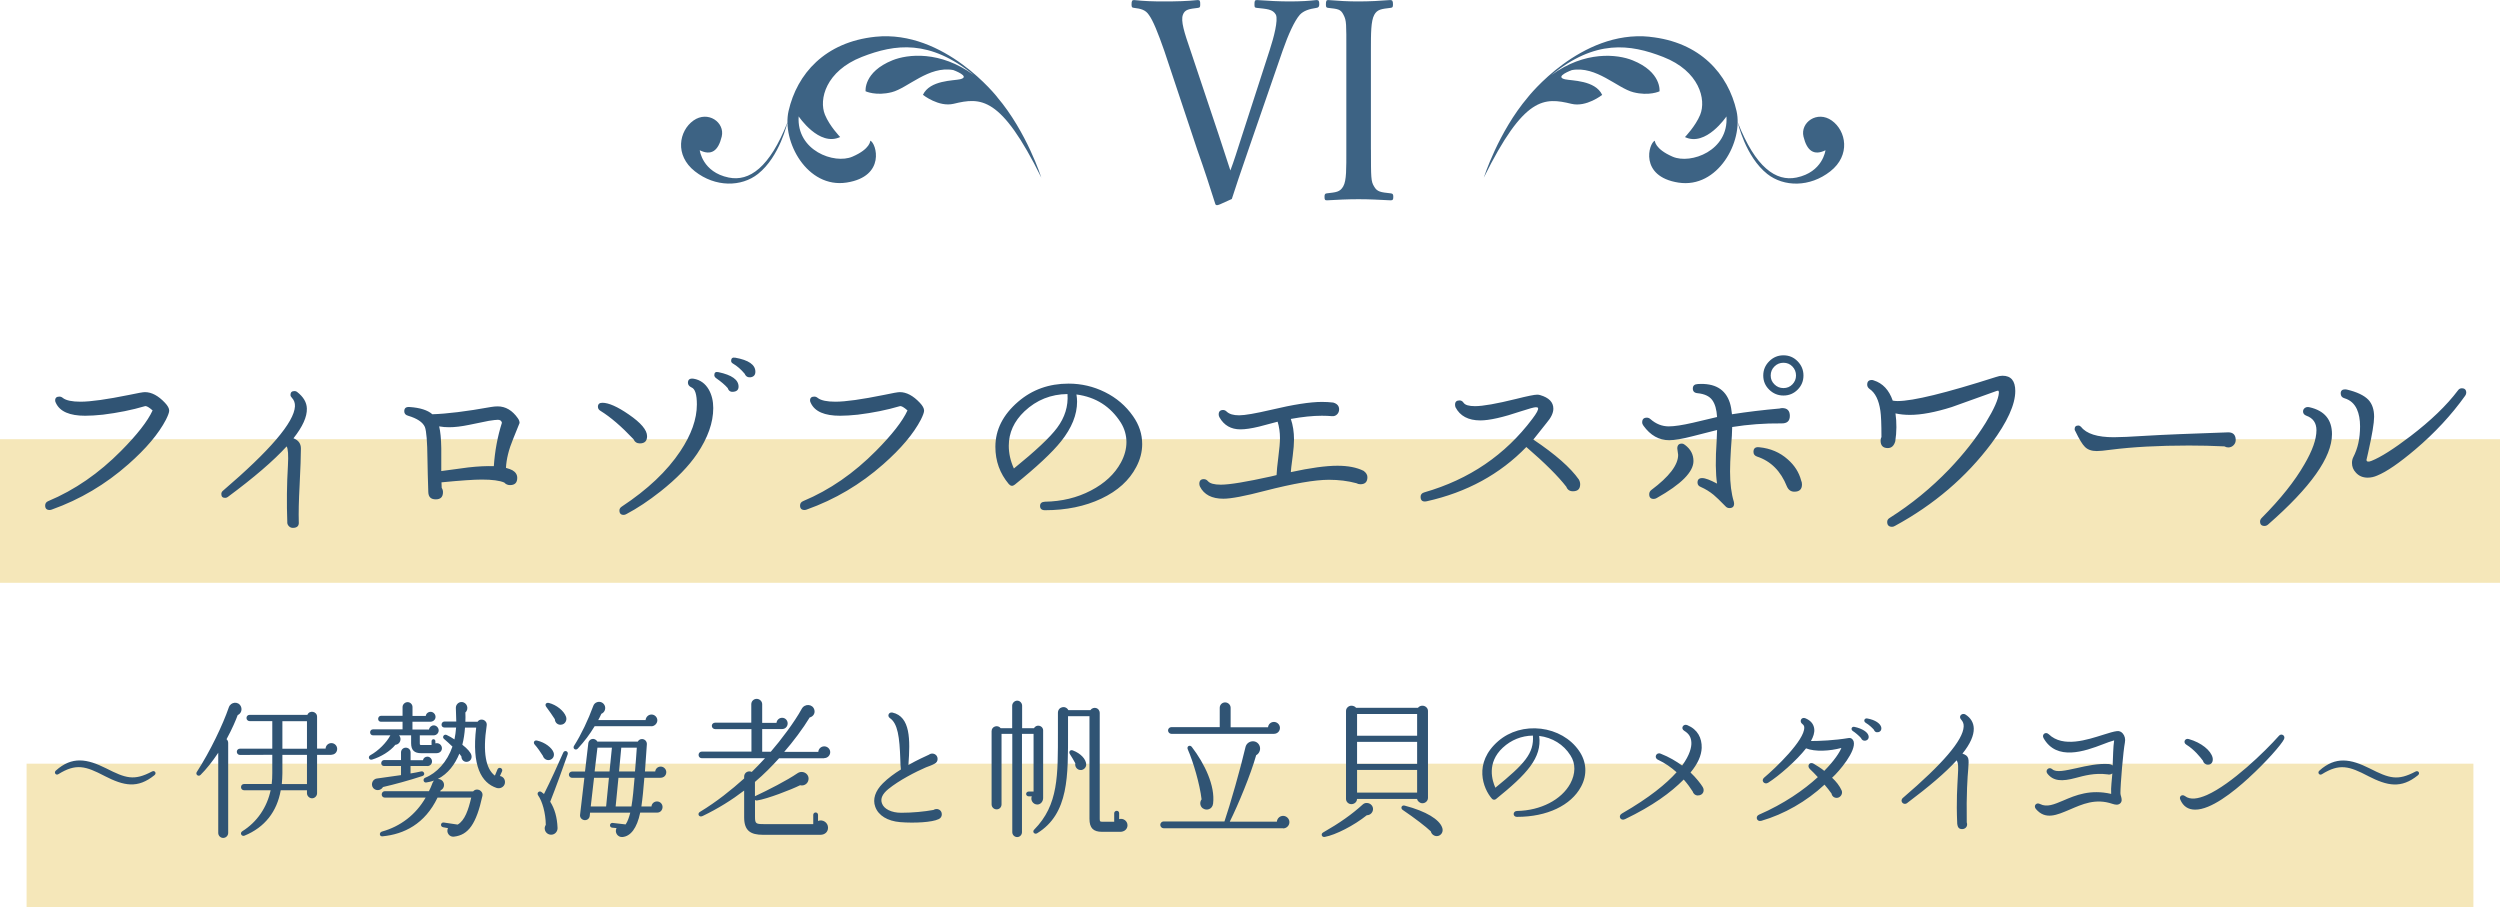
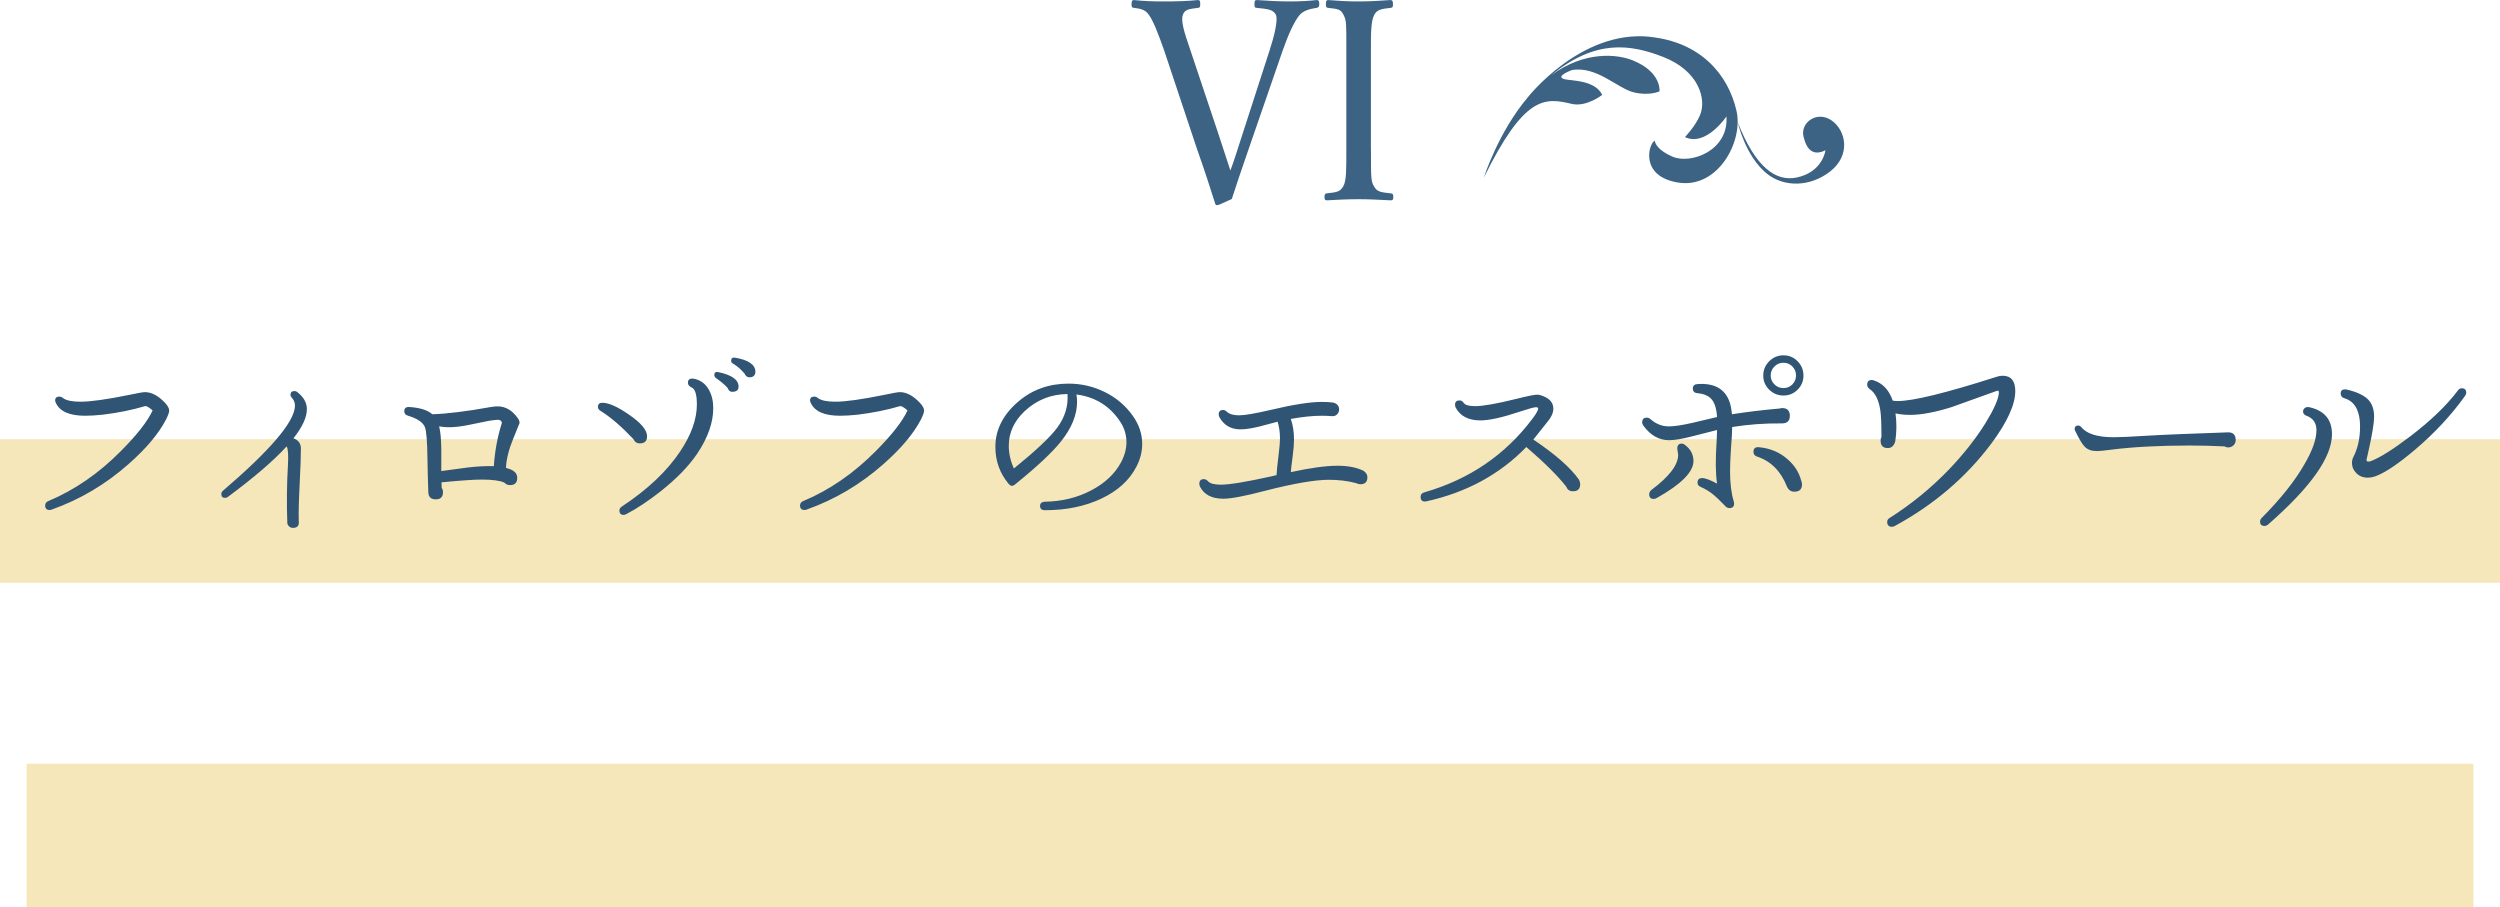
<svg xmlns="http://www.w3.org/2000/svg" id="_レイヤー_2" viewBox="0 0 470 170.57">
  <defs>
    <style>.cls-1{fill:#305474;}.cls-2{fill:#3d6384;}.cls-3{fill:rgba(236,209,116,.5);}</style>
  </defs>
  <g id="_レイヤー_1-2">
    <g id="title6">
      <g>
        <rect class="cls-3" y="82.57" width="470" height="27" />
        <rect class="cls-3" x="5" y="143.57" width="460" height="27" />
        <path class="cls-1" d="m31.21,78.88c-1.39,2.67-3.75,5.47-7.08,8.4-4.29,3.79-9.09,6.63-14.4,8.52-.13.05-.27.08-.4.08-.56,0-.84-.28-.84-.84,0-.4.2-.68.6-.84,4.96-2.08,9.52-5.23,13.68-9.44,3.01-3.04,4.99-5.57,5.92-7.6-.69-.61-1.17-.88-1.44-.8-2.43.72-5.07,1.25-7.92,1.6-1.25.13-2.36.2-3.32.2-2.91,0-4.73-.79-5.48-2.36-.11-.19-.16-.36-.16-.52,0-.48.27-.72.8-.72.24,0,.47.09.68.28.61.45,1.71.68,3.28.68,1.92,0,4.97-.43,9.16-1.28,1.63-.35,2.61-.52,2.96-.52,1.25,0,2.51.67,3.76,2,.53.56.8,1.05.8,1.48,0,.32-.2.88-.6,1.68Zm26.48-2.08c.05,1.55-.79,3.41-2.52,5.6.93.35,1.4.99,1.4,1.92,0,1.39-.08,3.67-.24,6.84-.16,2.96-.21,5.27-.16,6.92.08.77-.29,1.16-1.12,1.16-.29,0-.55-.11-.76-.34-.21-.23-.31-.49-.28-.78-.13-3.52-.09-7.05.12-10.6.11-1.95.03-3.15-.24-3.6-2.45,2.69-6.15,5.87-11.08,9.52-.16.11-.32.16-.48.16-.48,0-.72-.24-.72-.72,0-.24.09-.44.28-.6,8.88-7.6,13.4-12.89,13.56-15.88.03-.64-.16-1.17-.56-1.6-.19-.19-.28-.37-.28-.56,0-.48.25-.72.76-.72.19,0,.35.05.48.16,1.2.93,1.81,1.97,1.84,3.12Zm39.67,1.84c.21.29.32.59.32.88,0,.05-.41,1.06-1.22,3.02-.81,1.96-1.26,3.77-1.34,5.42.56.16.96.31,1.2.44.61.35.92.83.92,1.44,0,.91-.45,1.36-1.36,1.36-.43,0-.79-.16-1.08-.48-.85-.37-2.25-.56-4.2-.56-1.47,0-4,.17-7.6.52,0,.35.01.69.04,1.04.16.24.24.51.24.8,0,.91-.45,1.36-1.36,1.36s-1.37-.45-1.4-1.36c-.08-2.29-.13-4.39-.16-6.28-.03-3.2-.19-5.19-.48-5.96-.4-.91-1.45-1.61-3.16-2.12-.48-.13-.72-.41-.72-.84,0-.59.33-.85,1-.8,1.97.13,3.4.59,4.28,1.36,2.72-.08,6.39-.53,11-1.36.45-.08.88-.12,1.28-.12,1.49,0,2.76.75,3.8,2.24Zm-3,.84c-.08-.37-.33-.56-.76-.56-.32,0-.89.07-1.72.2-1.25.27-2.49.52-3.72.76-1.41.29-2.65.44-3.72.44-.64,0-1.27-.05-1.88-.16.24.96.37,2.33.4,4.12v4.28c1.68-.24,3.36-.47,5.04-.68,1.87-.21,3.48-.29,4.84-.24.19-2.83.69-5.55,1.52-8.16Zm27.29,2.52c0,.91-.45,1.36-1.36,1.36-.56,0-.96-.27-1.2-.8-2.27-2.4-4.33-4.17-6.2-5.32-.32-.19-.48-.44-.48-.76,0-.51.28-.76.84-.76,1.17,0,2.83.73,4.96,2.2,2.29,1.57,3.44,2.93,3.44,4.08Zm12.44-5.28c0,2.72-1.01,5.59-3.04,8.6-1.57,2.32-3.85,4.67-6.84,7.04-2.27,1.79-4.41,3.21-6.44,4.28-.19.11-.36.16-.52.16-.53,0-.8-.28-.8-.84,0-.29.15-.53.44-.72,4.85-3.2,8.52-6.67,11-10.4,2.08-3.12,3.12-6.05,3.12-8.8,0-1.87-.33-2.93-1-3.2-.45-.21-.68-.51-.68-.88,0-.61.36-.87,1.08-.76,1.23.21,2.17.89,2.84,2.04.56.99.84,2.15.84,3.48Zm4.76-4.04c0,.56-.29.88-.88.96-.59.11-.97-.12-1.16-.68-.51-.59-1.24-1.21-2.2-1.88-.21-.16-.32-.35-.32-.56,0-.48.25-.67.76-.56,2.53.53,3.8,1.44,3.8,2.72Zm3.16-2.8c0,.59-.28.93-.84,1.04-.56.08-.95-.13-1.16-.64-.69-.83-1.43-1.47-2.2-1.92-.24-.13-.36-.31-.36-.52,0-.48.25-.68.76-.6,2.53.45,3.8,1.33,3.8,2.64Zm31.12,9c-1.39,2.67-3.75,5.47-7.08,8.4-4.29,3.79-9.09,6.63-14.4,8.52-.13.05-.27.08-.4.08-.56,0-.84-.28-.84-.84,0-.4.2-.68.6-.84,4.96-2.08,9.52-5.23,13.68-9.44,3.01-3.04,4.99-5.57,5.92-7.6-.69-.61-1.17-.88-1.44-.8-2.43.72-5.07,1.25-7.92,1.6-1.25.13-2.36.2-3.32.2-2.91,0-4.73-.79-5.48-2.36-.11-.19-.16-.36-.16-.52,0-.48.27-.72.8-.72.24,0,.47.09.68.28.61.45,1.71.68,3.28.68,1.92,0,4.97-.43,9.16-1.28,1.63-.35,2.61-.52,2.96-.52,1.25,0,2.51.67,3.76,2,.53.56.8,1.05.8,1.48,0,.32-.2.88-.6,1.68Zm40.48,8.92c-1.31,2.51-3.49,4.49-6.56,5.94-3.07,1.45-6.6,2.18-10.6,2.18-.61,0-.92-.27-.92-.8,0-.51.31-.77.92-.8,3.17-.05,6.05-.75,8.64-2.1,2.59-1.35,4.47-3.1,5.64-5.26.69-1.28,1.04-2.56,1.04-3.84s-.35-2.52-1.04-3.64c-1.95-3.07-4.73-4.84-8.36-5.32.08.48.12.93.12,1.36,0,2.45-1,4.93-3,7.44-1.68,2.11-4.59,4.83-8.72,8.16-.4.32-.77.28-1.12-.12-1.68-2-2.52-4.33-2.52-7,0-3.2,1.43-6.03,4.28-8.48,2.64-2.27,5.8-3.4,9.48-3.4,2.4,0,4.68.53,6.84,1.6,2.16,1.07,3.92,2.57,5.28,4.52,1.15,1.63,1.72,3.37,1.72,5.24,0,1.47-.37,2.91-1.12,4.32Zm-12.92-13.72c-3.12.03-5.81,1.11-8.08,3.24-1.97,1.87-2.96,4.03-2.96,6.48,0,1.44.32,2.87.96,4.28,4.08-3.31,6.79-5.85,8.12-7.64,1.47-1.97,2.12-4.09,1.96-6.36Zm56.38,15.64c0,.88-.44,1.32-1.32,1.32-.27,0-.52-.07-.76-.2-1.6-.43-3.32-.64-5.16-.64-2.61,0-6.63.69-12.04,2.08-3.76.99-6.36,1.48-7.8,1.48-2.16,0-3.63-.76-4.4-2.28-.08-.19-.12-.36-.12-.52,0-.59.28-.88.84-.88.29,0,.55.12.76.36.37.45,1.19.68,2.44.68,1.63,0,4.79-.52,9.48-1.56l1-.24c.03-.75.14-1.89.34-3.44.2-1.55.3-2.72.3-3.52,0-1.09-.15-2.12-.44-3.08-1.17.29-2.33.6-3.48.92-1.44.35-2.61.52-3.52.52-1.76,0-3.07-.75-3.92-2.24-.11-.19-.16-.37-.16-.56,0-.56.28-.84.84-.84.24,0,.47.11.68.32.48.45,1.25.68,2.32.68s3.08-.35,6.04-1.04c4.16-.99,7.33-1.48,9.52-1.48.75,0,1.45.04,2.12.12.75.21,1.12.64,1.12,1.28,0,.37-.13.69-.38.94-.25.25-.57.37-.94.34-.61-.05-1.25-.08-1.92-.08-1.71,0-3.65.2-5.84.6.4,1.17.6,2.47.6,3.88,0,.8-.08,1.81-.24,3.04-.24,1.81-.36,2.84-.36,3.08,3.68-.8,6.6-1.2,8.76-1.2,2,0,3.64.32,4.92.96.48.35.72.75.72,1.2Zm39.76.44c.16.29.24.59.24.88,0,.88-.45,1.32-1.36,1.32-.61,0-1.03-.28-1.24-.84-1.52-1.97-4.03-4.47-7.52-7.48-4.96,5.12-11.2,8.52-18.72,10.2-.77.16-1.16-.12-1.16-.84,0-.43.24-.71.72-.84,8.43-2.43,15.19-7.03,20.28-13.8.83-1.09,1.19-1.77,1.08-2.04-.03-.11-.16-.16-.4-.16-.32,0-1.25.25-2.8.76-3.41,1.15-5.96,1.72-7.64,1.72-2.27,0-3.83-.83-4.68-2.48-.05-.16-.08-.32-.08-.48,0-.53.28-.8.84-.8.32,0,.57.15.76.44.29.43,1.01.64,2.16.64,1.47,0,4.04-.45,7.72-1.36,2.11-.53,3.43-.8,3.96-.8.21,0,.4.03.56.08,1.65.48,2.48,1.33,2.48,2.56,0,.8-.43,1.69-1.28,2.68-.53.69-1.36,1.73-2.48,3.12,4.13,2.77,6.99,5.28,8.56,7.52Zm39.66-11.96c0,.96-.53,1.43-1.6,1.4-3.17-.03-6.25.2-9.24.68,0,.8-.08,2.2-.24,4.2-.11,1.76-.16,3.15-.16,4.16,0,2.27.24,4.17.72,5.72.03.11.04.21.04.32,0,.56-.29.84-.88.84-.24,0-.45-.08-.64-.24-1.12-1.15-1.89-1.89-2.32-2.24-.75-.61-1.55-1.11-2.4-1.48-.43-.16-.64-.44-.64-.84,0-.56.29-.84.88-.84s1.49.35,2.8,1.04c-.29-1.84-.32-4.53-.08-8.08.03-.77.05-1.44.08-2-1.52.37-3.04.76-4.56,1.16-1.97.51-3.46.76-4.44.76-1.92,0-3.53-.91-4.84-2.72-.16-.21-.24-.43-.24-.64,0-.59.29-.88.88-.88.24,0,.47.09.68.28,1.04.91,2.19,1.36,3.44,1.36,1.04,0,2.55-.23,4.52-.68,1.52-.37,3.04-.73,4.56-1.08-.08-1.41-.39-2.48-.92-3.2s-1.45-1.15-2.76-1.28c-.59-.05-.88-.35-.88-.88s.31-.81.92-.84c3.2-.21,5.21.96,6.04,3.52.19.61.32,1.33.4,2.16,2.88-.45,5.87-.81,8.96-1.08.16-.05.32-.08.48-.08.96,0,1.44.49,1.44,1.48Zm-18.12,8.48c0,2.05-2.31,4.37-6.92,6.96-.19.11-.37.16-.56.16-.56,0-.84-.29-.84-.88,0-.32.13-.59.4-.8,3.36-2.51,5.04-4.71,5.04-6.6,0-.13-.03-.33-.08-.6-.05-.27-.08-.47-.08-.6,0-.61.28-.92.84-.92.21,0,.41.08.6.24,1.07.8,1.6,1.81,1.6,3.04Zm20.24,3.64c.11.24.16.49.16.76,0,.91-.48,1.36-1.44,1.36-.64,0-1.11-.33-1.4-1-1.15-2.88-3.01-4.75-5.6-5.6-.46-.16-.68-.45-.68-.88,0-.67.36-.96,1.08-.88,2.11.21,3.89.97,5.36,2.28,1.28,1.12,2.12,2.44,2.52,3.96Zm.44-19.72c0,1.04-.37,1.93-1.1,2.66s-1.62,1.1-2.66,1.1-1.93-.37-2.68-1.1c-.75-.73-1.12-1.62-1.12-2.66s.37-1.93,1.12-2.68,1.64-1.12,2.68-1.12,1.93.37,2.66,1.12c.73.75,1.1,1.64,1.1,2.68Zm-1.4,0c0-.67-.23-1.23-.68-1.7-.45-.47-1.01-.7-1.68-.7s-1.23.23-1.7.7-.7,1.03-.7,1.7.23,1.19.7,1.66c.47.47,1.03.7,1.7.7s1.23-.23,1.68-.7.68-1.02.68-1.66Zm41.22,2.92c0,2.53-1.49,5.81-4.48,9.84-4.75,6.35-10.8,11.52-18.16,15.52-.19.11-.36.16-.52.16-.61,0-.92-.31-.92-.92,0-.32.16-.57.48-.76,4.05-2.56,7.77-5.6,11.16-9.12,2.77-2.91,5.07-5.83,6.88-8.76,1.57-2.56,2.4-4.44,2.48-5.64,0-.19-.03-.31-.08-.36-.05-.05-.19-.04-.4.04-4.77,1.73-7.56,2.73-8.36,3-3.12.99-5.75,1.48-7.88,1.48-.96,0-1.87-.09-2.72-.28.24,1.73.23,3.48-.04,5.24-.24.85-.71,1.28-1.4,1.28-.91,0-1.36-.47-1.36-1.4,0-.24.05-.47.16-.68,0-2.43-.07-4.07-.2-4.92-.29-2.03-.97-3.4-2.04-4.12-.29-.21-.44-.48-.44-.8,0-.59.29-.88.88-.88.11,0,.23.03.36.08,1.68.53,2.87,1.8,3.56,3.8.29.05.6.08.92.08,2.91,0,9.07-1.51,18.48-4.52.45-.16.87-.24,1.24-.24,1.6,0,2.4.96,2.4,2.88Zm41.44,9.08c.03.43-.1.79-.38,1.08-.28.29-.62.44-1.02.44-.24,0-.48-.07-.72-.2-2.24-.11-4.47-.16-6.68-.16-5.71,0-10.63.27-14.76.8-1.17.16-2.03.24-2.56.24-.99,0-1.73-.27-2.24-.8-.45-.43-1.05-1.41-1.8-2.96-.08-.11-.12-.23-.12-.36,0-.45.23-.68.68-.68.19,0,.36.08.52.24,1.01,1.31,3.07,1.96,6.16,1.96,1.15,0,3.2-.09,6.16-.28,3.15-.19,8.27-.4,15.36-.64.88,0,1.35.44,1.4,1.32Zm18.1-.96c0,4.32-4,9.97-12,16.96-.21.19-.44.28-.68.28-.56,0-.84-.28-.84-.84,0-.24.11-.47.32-.68,3.55-3.57,6.21-6.92,8-10.04,1.52-2.59,2.28-4.73,2.28-6.44,0-1.36-.63-2.27-1.88-2.72-.43-.16-.64-.43-.64-.8,0-.27.11-.49.34-.66.23-.17.51-.22.86-.14,2.83.64,4.24,2.33,4.24,5.08Zm25.04-7.24c-2.59,3.63-5.72,7-9.4,10.12-2.99,2.53-5.36,4.16-7.12,4.88-.61.27-1.21.4-1.8.4-.93,0-1.68-.32-2.24-.96-.48-.51-.72-1.11-.72-1.8,0-.4.08-.76.24-1.08.85-1.63,1.28-3.56,1.28-5.8,0-1.28-.2-2.36-.6-3.24-.48-1.04-1.25-1.72-2.32-2.04-.48-.13-.72-.44-.72-.92,0-.51.28-.76.84-.76.11,0,.21.01.32.04,1.89.45,3.24,1.09,4.04,1.92.72.77,1.08,1.84,1.08,3.2,0,1.15-.37,3.39-1.12,6.72l-.32,1.4c.05.35.37.4.96.16,1.73-.69,4.17-2.24,7.32-4.64,3.81-2.91,6.79-5.77,8.92-8.6.19-.27.43-.4.72-.4.56,0,.84.28.84.84,0,.19-.07.37-.2.56Z" />
-         <path class="cls-1" d="m19.66,145.88c-3.56-1.85-5.35-2.41-8.68-.34-.48.31-.9-.31-.48-.67,3.05-2.74,5.88-2.21,9.46-.42,3.7,1.88,5.24,2.38,8.62.59.53-.28.92.34.45.7-3.16,2.55-5.71,2.02-9.38.14Zm25.03-11.45c-.31.84-.98,2.49-2.1,4.54.2.17.31.42.31.7v16.91c0,.53-.42.95-.95.95-.5,0-.92-.42-.92-.95v-15.06c-1.12,1.68-2.21,3.05-3.33,4.17-.39.39-1.01-.08-.7-.56,2.52-3.89,4.9-8.88,6.02-12.15.36-1.04,1.79-1.2,2.27-.17.28.62.03,1.34-.59,1.62Zm17.64,7.48h-2.72v7.22c0,.5-.42.95-.95.95-.5,0-.95-.45-.95-.95v-.56h-4.93c-.7,3.98-2.97,6.97-6.83,8.54-.5.2-.95-.48-.39-.84,2.8-1.74,4.65-4.54,5.32-7.7h-4.98c-.34,0-.59-.25-.59-.59s.25-.59.59-.59h5.18c.08-.64.11-1.34.11-2.07v-3.42l-6.08.03c-.34,0-.59-.28-.59-.59,0-.34.25-.59.59-.59h6.08v-5.18h-4.26c-.34,0-.59-.28-.59-.59,0-.34.25-.59.59-.59h10.86c.39-.95,1.82-.67,1.82.36v5.99h1.6c.03-.59.5-1.04,1.09-1.04s1.09.48,1.09,1.09-.45,1.09-1.06,1.09Zm-4.62,5.49v-5.49h-4.62v3.47c0,.73-.06,1.37-.11,2.02h4.73Zm-4.62-6.64h4.62v-5.18h-4.62v5.18Zm29.04.84h-2.94c-1.29,0-1.9-.56-1.9-1.88v-1.48h-2.27c.59.64.2,1.71-.7,1.79-.95,1.2-2.72,2.27-4.37,2.77-.56.17-.84-.53-.34-.81,1.57-.87,3.05-2.38,3.78-3.75h-3.28c-.31,0-.53-.25-.53-.56s.22-.56.53-.56h5.57v-1.43h-4.06c-.31,0-.53-.22-.53-.53s.22-.59.53-.59h4.06v-1.65c0-.5.45-.92.95-.92s.92.42.92.92v1.68h2.49c.06-.45.45-.78.92-.78.5,0,.92.45.92.95,0,.56-.48.92-1.01.92h-3.33v1.46h3.11c.08-.45.45-.78.9-.78.5,0,.92.45.92.95s-.42.92-.92.92h-2.63v1.51c0,.28.06.31.28.31h1.93v-.73c0-.2.17-.36.36-.36s.36.17.36.36v.42c.62-.17,1.23.28,1.23.92,0,.53-.42.92-.98.92Zm-1.79,2.41h-3.16v1.4c.7-.11,1.4-.25,2.02-.39.5-.11.84.67.22.87-2.55.84-5.35,1.6-7.42,2.07-.31.56-1.06.76-1.6.39-.81-.53-.53-1.85.45-1.99,1.23-.17,3.53-.48,4.54-.64v-1.71h-3.19c-.31,0-.53-.22-.53-.53s.22-.59.53-.59h3.19v-1.43c0-.5.39-.9.9-.9s.9.39.9.9v1.46h2.32c.08-.39.42-.67.84-.67.48,0,.87.42.87.9s-.39.87-.87.87Zm13.02,4.12c-2.86-.95-4.7-4.14-3.84-11.34h-2.1c-.08,1.15-.25,2.24-.5,3.22.98.76,1.6,1.48,1.71,1.99.14.59-.2,1.09-.7,1.2-.64.17-1.2-.34-1.18-.98-.11-.17-.25-.36-.39-.53-.81,1.99-2.13,3.78-4.06,4.76.64-.03,1.18.48,1.18,1.12,0,.45-.25.84-.64,1.01l-.08.2h6.19c.67-.78,1.96-.14,1.74.87-1.15,5.24-2.63,7.34-5.35,7.64-.87.11-1.51-.81-1.12-1.6l-.92-.17c-.25-.06-.42-.25-.39-.5.03-.25.25-.42.5-.39l2.63.39c1.34-.76,2.02-2.77,2.55-5.07h-6.33c-2.38,4.96-6.3,6.89-10.36,7.28-.59.06-.67-.73-.08-.9,3.44-.95,6.36-3.16,8.2-6.38h-7.67c-.34,0-.59-.25-.59-.59s.25-.62.59-.62h8.29c.25-.5.48-.98.67-1.54.08-.17.14-.31.28-.45-.56.2-1.15.31-1.48.36-.53.06-.67-.7-.17-.9,2.13-.84,4.12-2.94,5.12-5.85-.39-.39-1.2-1.12-1.6-1.46s.03-.95.5-.73c.42.2,1.04.53,1.48.84.14-.67.25-1.46.31-2.24h-2.21c-.31,0-.53-.22-.53-.53s.22-.59.53-.59h2.24c0-.53-.08-2.18-.08-2.58,0-.59.48-1.09,1.06-1.09,1.04,0,1.48,1.32.73,1.96.03.62.03,1.18,0,1.74h2.3c.56-.81,1.85-.31,1.71.7-.78,5.15-.14,8.18,1.54,9.44l.5-1.2c.08-.22.39-.34.62-.22.22.11.34.39.22.62l-.39.87c.67.11,1.06.73.92,1.4-.14.67-.9,1.06-1.54.84Zm9.89-5.24c-.53.08-1.04-.28-1.18-.78-.34-.56-1.09-1.65-1.57-2.16-.28-.34-.08-.84.45-.73,1.57.36,2.8,1.37,3.11,2.21.25.64-.08,1.34-.81,1.46Zm.2,7.84c.84,1.34,1.29,2.94,1.37,4.9.03.67-.45,1.23-1.09,1.29-.67.06-1.26-.42-1.32-1.09-.03-.28.06-.53.2-.76-.03-2.27-.67-4.45-1.43-5.52-.34-.48.17-.95.59-.67l.5.39c1.26-2.49,2.69-5.68,3.61-7.76.25-.59,1.04-.28.84.31-.76,2.21-2.38,6.64-3.28,8.9Zm2.04-14.48c-.64.06-1.15-.39-1.18-1.04-.36-.56-1.12-1.68-1.6-2.3-.36-.48-.03-.87.48-.76,1.43.36,2.83,1.48,3.22,2.58.25.67-.17,1.46-.92,1.51Zm18.65,9.97h-3c-.17,2.1-.34,3.92-.56,5.4h1.9c.03-.53.48-.95,1.04-.95.59,0,1.04.48,1.04,1.04s-.39,1.06-1.01,1.06h-3.19c-.62,2.97-1.82,4.45-3.33,4.59-.9.08-1.54-.87-1.12-1.68l-.84-.08c-.25-.03-.42-.25-.39-.5.03-.25.25-.42.5-.39l2.44.28c.39-.56.64-1.32.87-2.21h-7.56l-.06.62c-.06.5-.5.84-1.01.78-.5-.06-.87-.5-.81-.98l.81-6.97h-2.32c-.31,0-.59-.28-.59-.59,0-.34.28-.59.59-.59h2.44l.62-5.32c.06-.5.5-.87,1.01-.81.31.06.56.25.7.5h7.59c.17-.31.48-.5.84-.48.53.03.9.48.87.98-.08,1.34-.28,3.92-.36,5.12h1.93c.06-.53.48-.92,1.04-.92s1.04.48,1.04,1.04c0,.64-.48,1.06-1.09,1.06Zm-1.68-9.69h-10.67c-.95,1.57-1.85,2.77-3.16,4.2-.42.45-1.04-.03-.7-.53,1.34-2.1,2.66-4.9,3.61-7.5.11-.31.36-.59.73-.7.62-.2,1.26.14,1.46.76.17.59-.11,1.2-.67,1.43-.17.36-.36.78-.59,1.18h8.9c.06-.59.53-1.04,1.12-1.04s1.09.5,1.09,1.09-.53,1.12-1.12,1.12Zm-8.51,15.09l.53-5.4h-2.8l-.62,5.4h2.88Zm.64-6.58l.45-4.48h-2.72l-.53,4.48h2.8Zm1.68,1.18l-.53,5.4h2.97c.25-1.46.42-3.3.59-5.4h-3.02Zm.53-5.66l-.42,4.48h3c.11-1.06.25-3.33.34-4.48h-2.91Zm38.15,1.99h-8.48c-1.32,1.46-2.8,2.97-4.54,4.45v2.69c2.52-1.18,6.02-2.97,7.98-4.31,1.06-.73,2.46.22,2.02,1.46-.22.62-.9.95-1.51.78-1.68.84-6.19,2.58-8.06,2.86-.14.03-.31,0-.42-.08v3.19c0,1.26.2,1.34,1.65,1.34h9.3v-1.74c0-.25.2-.45.45-.45s.45.2.45.45v1.15c.87-.36,1.88.28,1.88,1.26,0,.84-.64,1.34-1.43,1.34h-10.81c-2.32,0-3.53-.76-3.53-3.28v-5.04c-2.3,1.76-4.9,3.39-7.81,4.79-.7.34-1.04-.45-.53-.76,3.19-1.93,5.96-4.17,8.34-6.3v-.36c0-.76.78-1.18,1.43-.87.9-.87,1.71-1.74,2.49-2.58h-11.9c-.34,0-.59-.28-.59-.62s.25-.62.59-.62h9.35v-4.23h-6.83c-.34,0-.62-.28-.62-.62s.28-.59.62-.59h6.8v-3.47c0-.56.45-1.01,1.01-1.01s1.04.45,1.04,1.01v3.5h2.69c.06-.53.5-.95,1.06-.95.59,0,1.04.48,1.04,1.06s-.45,1.06-1.04,1.06h-3.75v4.26h1.62c1.9-2.18,4.51-5.66,5.8-8.04.56-1.06,2.07-.95,2.38.14.2.67-.2,1.29-.87,1.46-1.23,2.04-3.19,4.65-4.79,6.47h6.41c.03-.59.53-1.04,1.12-1.04s1.12.48,1.12,1.09-.5,1.12-1.12,1.12Zm21.5,11.45c-1.18.59-4.48.78-7.22.56-2.35-.2-4.09-1.23-4.68-2.88-.53-1.43,0-3,1.43-4.42.98-.98,2.18-1.85,3.39-2.6-.08-.53-.08-1.09-.11-1.85-.14-4.26-.48-6.8-1.96-7.81-.56-.39-.22-1.18.48-1.04,3.39.76,3.36,5.07,3,9.86,1.71-.98,3.19-1.62,3.84-1.93.64-.5,1.65-.11,1.65.78,0,.42-.2.73-.59.92-.56.31-1.12.48-1.6.67-1.88.81-5.07,2.44-7.08,4.09-1.12.92-1.51,1.79-1.2,2.66.36,1.09,1.82,1.79,3.61,1.79,2.13,0,4.4-.22,6.08-.53.64-.42,1.57-.06,1.57.81,0,.42-.2.73-.59.92Zm19.66-3.98c0,.67-.48,1.23-1.09,1.23-.81,0-1.34-.84-1.04-1.54h-.59c-.25,0-.48-.2-.48-.45s.22-.45.48-.45h.92v-10.84h-2.18v18.48c0,.5-.39.92-.9.92s-.92-.42-.92-.92v-18.48h-2.02v13.24c0,.53-.39.95-.92.95s-.95-.42-.95-.95v-13.75c0-.92,1.18-1.26,1.71-.56h2.16v-4.23c0-.5.45-.95.95-.95s.92.45.92.95v4.23h2.24c.42-.81,1.71-.53,1.71.42v12.68Zm14.5,6.36h-3.44c-1.62,0-2.35-.7-2.35-2.44v-19.29h-4.03v2.86c0,8.29.2,15.48-5.82,19.15-.48.28-.95-.28-.56-.67,4.62-4.68,4.48-10.19,4.48-18.51v-3.47c0-1.15,1.46-1.48,1.96-.5h4.14c.53-.76,1.76-.5,1.76.56v19.85c0,.53.08.56.45.56h2.27v-1.6c0-.25.22-.45.48-.45s.45.2.45.45v1.12c.76-.25,1.57.34,1.57,1.15,0,.76-.64,1.23-1.34,1.23Zm-7.36-11.62c-.7.06-1.23-.59-1.09-1.26-.22-.45-.76-1.32-1.04-1.76-.25-.42.08-.84.56-.67,1.54.59,2.46,1.65,2.52,2.58.06.56-.39,1.06-.95,1.12Zm37.96,10.95h-22.46c-.34,0-.62-.31-.62-.64s.28-.64.62-.64h11.45c1.06-3.11,3.05-10.08,3.95-13.97.28-1.23,1.99-1.54,2.6-.36.34.67.08,1.51-.59,1.88-1.04,3.67-3.36,9.27-4.96,12.49h8.85c.06-.62.56-1.09,1.18-1.09s1.18.53,1.18,1.18-.53,1.18-1.2,1.18Zm-1.71-17.75h-19.29c-.34,0-.62-.31-.62-.64s.28-.62.62-.62h9.1v-3.64c0-.56.45-1.01,1.01-1.01s1.04.45,1.04,1.01v3.67h7.03c.06-.59.53-1.01,1.12-1.01s1.12.5,1.12,1.12c0,.67-.53,1.12-1.12,1.12Zm-13.38,14c-.53-.39-.62-1.15-.22-1.68-.34-2.88-1.57-7.08-2.6-9.41-.25-.56.39-.92.76-.45,2.41,3.14,4.42,7.31,4,10.67-.14,1.09-1.26,1.37-1.93.87Zm30.86,1.29c-2.49,1.99-5.91,3.72-7.92,4.09-.56.11-.81-.56-.31-.84,3.05-1.74,5.4-3.39,7.45-5.26.22-.2.5-.31.81-.28.64.03,1.15.56,1.12,1.18-.03.62-.53,1.12-1.15,1.12Zm11.48-3.25c0,.56-.48,1.01-1.04,1.01-.48,0-.92-.36-1.01-.81h-11.29c0,.56-.5.98-1.06.98s-1.01-.45-1.01-.98v-16.55c0-.53.48-.98,1.01-.98.34,0,.7.14.87.39h11.65c.2-.25.5-.39.84-.39.56,0,1.04.45,1.04.98v16.35Zm-13.33-11.68h11.29v-4.09h-11.29v4.09Zm0,5.29h11.29v-4.14h-11.29v4.14Zm0,5.4h11.29v-4.26h-11.29v4.26Zm15.51,8.04c-.62.36-1.48,0-1.65-.76-.98-.92-2.97-2.46-5.29-4.03-.45-.31-.2-.95.36-.81,4.17,1.09,6.47,2.63,7.03,4.03.28.64.08,1.26-.45,1.57Zm14.58-3.47c-.9,0-.84-1.12,0-1.12,4.42-.08,8.34-2.1,10-5.15.98-1.82,1.04-3.75.03-5.29-1.29-2.07-3.42-3.36-5.88-3.67.53,4.12-2.3,7.17-8.12,11.87-.22.2-.59.17-.78-.08-1.6-1.82-3.58-6.69,1.23-10.84,2.13-1.82,5.01-2.66,8.01-2.3,2.91.36,5.54,1.82,7.14,4.14,1.43,2.04,1.6,4.51.39,6.75-1.88,3.53-6.41,5.68-12.01,5.68Zm-2.69-13.02c-3.08,2.86-1.99,6.22-1.4,7.53,5.54-4.51,7.28-6.47,7.06-9.8-2.13.03-4.09.81-5.66,2.27Zm36.67,8.99c-.48,0-.87-.34-.98-.76-.42-.67-1.01-1.48-1.68-2.24-2.44,2.46-5.8,4.93-11.03,7.45-.87.42-1.37-.62-.59-1.06,5.24-3.02,8.37-5.63,10.28-7.76-.98-.87-2.13-1.71-3.5-2.35-.81-.36-.34-1.46.48-1.15,1.65.64,2.97,1.46,4.06,2.24,1.48-2.02,1.76-3.47,1.74-4.26-.03-1.09-.48-1.74-1.34-2.27-.76-.45-.17-1.4.59-1.06,1.93.81,2.74,2.41,2.69,4.28-.06,1.43-.73,2.97-2.1,4.62,1.04.98,1.96,2.16,2.3,2.74.42.7.03,1.57-.9,1.57Zm25.24-3.33c.76.7,1.4,1.51,1.79,2.38.28.64-.25,1.4-.92,1.4-.53,0-.9-.34-.98-.81-.42-.56-.84-1.15-1.32-1.68-3.39,3.16-7.62,5.57-11.87,6.8-.87.25-1.21-.81-.45-1.15,4.7-2.04,8.48-4.68,11.06-7.06-.36-.42-1.15-1.2-1.51-1.54-.59-.59-.03-1.43.73-.98.48.28,1.51.92,1.99,1.34,1.88-1.9,2.91-3.5,3.22-4.31-2.16.59-4.93.76-6.64.08-1.79,2.3-5.1,5.18-7.14,6.47-.67.42-1.4-.39-.76-.95,2.13-1.79,7.67-7.08,7.56-9.46,0-.25-.11-.45-.36-.64-.64-.45-.2-1.43.62-1.06,1.23.53,1.54,1.34,1.62,1.99.08.7-.17,1.46-.62,2.27,1.57,0,4.37-.11,7.08-.56.45-.08.81.2.95.64.5,1.79-2.66,5.57-4.06,6.83Zm6.24-6.97c-.36.06-.7-.17-.81-.5-.36-.42-1.12-1.06-1.54-1.32-.45-.31-.22-.9.31-.78,1.57.34,2.41,1.01,2.6,1.54.2.48,0,.95-.56,1.06Zm2.41-1.6c-.42.08-.67-.11-.81-.48-.31-.34-.84-.87-1.54-1.29-.48-.31-.22-.92.31-.81,1.57.28,2.41.98,2.6,1.57.14.45-.03.92-.56,1.01Zm15.85,4.03c1.29.45,1.23.95,1.09,2.88-.14,1.6-.36,4.56-.28,10.05.25.67-.2,1.26-.87,1.26s-.84-.42-.92-.98c-.2-4.45.03-7.11.11-8.9.11-1.82.11-2.49-.22-3.05-2.1,2.32-5.15,4.9-9.32,8.04-.67.5-1.46-.39-.78-.98,7.5-6.41,11.31-10.86,11.42-13.41.03-.53-.14-.95-.48-1.32-.59-.64.22-1.32.81-.95,1.01.64,1.54,1.54,1.57,2.63.03,1.32-.67,2.91-2.13,4.73Zm29.71,7.48c0,.14.03.36.11.56.11.42.25.95-.17,1.32-.42.36-.92.25-1.46.08-3.19-1.09-5.68.08-8.04,1.09-2.38,1.01-4.54,1.99-6.33-.11-.53-.62.08-1.32.76-.95,1.32.67,2.63.08,4.42-.67,2.27-.98,5.04-2.13,8.96-1.23-.08-1.26.14-2.58.22-3.84-.28.2-.59.25-.9.17-2.46-.31-4.4.25-5.99.67-2.58.7-4.2.62-5.32-.81-.5-.64.31-1.37.9-.84.76.7,2.52.25,4.62-.2,1.88-.42,3.95-.9,6.08-.76.31.08.45.06.67.28.08-1.6.08-3.47.28-4.73-.7.2-1.4.45-2.1.73-3.44,1.32-8.71,3.19-11.17-1.15-.39-.7.39-1.29.98-.73,2.69,2.58,7.22,1.04,10.28.08,1.09-.34,1.88-.59,2.52-.67.42-.06.81.08,1.12.45.36.42.53,1.04.39,1.71-.31,1.57-.84,7.78-.84,9.55Zm24.14-2.94c-3.02,2.77-7.17,6.02-10.11,5.99-1.32,0-2.24-.64-2.77-1.85-.31-.64.31-1.12.87-.7.98.76,2.44.53,4.12-.2,4.56-2.02,10.87-8.12,13.55-11.14.45-.53,1.26-.03.95.64-.45.98-3.47,4.4-6.61,7.25Zm-7.7-2.46c-.45,0-.84-.31-.92-.73-.53-.7-1.62-2.1-3.16-3.05-.64-.39-.25-1.26.48-1.04,2.38.67,4.17,2.16,4.48,3.5.14.64-.11,1.32-.87,1.32Zm30.11,2.13c-3.56-1.85-5.35-2.41-8.68-.34-.48.31-.9-.31-.48-.67,3.05-2.74,5.88-2.21,9.46-.42,3.7,1.88,5.24,2.38,8.62.59.53-.28.92.34.45.7-3.16,2.55-5.71,2.02-9.38.14Z" />
      </g>
      <g>
-         <path class="cls-2" d="m187.49,18.27s.01.01.02.02c0,0-9.92-12.71-22.92-11.38-9.51.98-14.76,7-16.34,13.96-1.3,5.73,3.5,14.6,10.92,13.45,7.42-1.15,5.58-7.44,4.44-7.88,0,0,.06,1.54-3.35,3.01-3.4,1.48-10.55-1.13-10.11-7.57,0,0,3.84,5.76,7.8,3.88,0,0-1.98-2.04-2.86-4.19-1.18-2.88.16-8.21,6.94-10.87,6.27-2.45,12.77-3.32,21.05,3.42-6.35-4.65-12.46-3.93-15.29-2.79-5.5,2.22-5.06,5.83-5.06,5.83,0,0,1.96.93,4.93.17,2.97-.76,6.97-5,11.55-4.16,0,0,3.4,1.23,1.29,1.73-1.22.29-5.69.15-6.99,2.93,0,0,2.97,2.36,5.78,1.68,5.09-1.23,8.87-1.51,16.48,13.89,0,0-2.74-8.6-8.3-15.14Zm-50.49,15.11c-4.96-1.01-5.45-5.13-5.45-5.13,2.18,1.06,3.48.12,4.13-2.56.65-2.68-2.59-4.96-5.31-3.03-2.72,1.93-3.58,6.53.27,9.55,3.85,3.02,8.74,2.96,11.86.49,4.11-3.26,5.54-9.69,5.54-9.69-3.34,8.49-7.17,11.16-11.04,10.37Z" />
        <path class="cls-2" d="m310.15,6.91c-13-1.33-22.92,11.38-22.92,11.38,0,0,.01-.01.02-.02-5.56,6.54-8.3,15.14-8.3,15.14,7.61-15.4,11.39-15.12,16.48-13.89,2.81.68,5.78-1.68,5.78-1.68-1.3-2.78-5.77-2.65-6.99-2.93-2.11-.5,1.29-1.73,1.29-1.73,4.57-.84,8.57,3.4,11.55,4.16,2.97.76,4.93-.17,4.93-.17,0,0,.44-3.62-5.06-5.83-2.83-1.14-8.93-1.86-15.29,2.79,8.28-6.74,14.78-5.87,21.05-3.42,6.78,2.65,8.12,7.99,6.94,10.87-.88,2.15-2.86,4.19-2.86,4.19,3.95,1.88,7.8-3.88,7.8-3.88.45,6.44-6.71,9.04-10.11,7.57-3.4-1.47-3.35-3.01-3.35-3.01-1.14.44-2.98,6.73,4.44,7.88,7.42,1.15,12.21-7.72,10.92-13.45-1.58-6.96-6.82-12.99-16.34-13.96Zm34.22,15.75c-2.72-1.93-5.96.35-5.31,3.03.65,2.68,1.96,3.62,4.13,2.56,0,0-.49,4.11-5.45,5.13-3.87.79-7.7-1.88-11.04-10.37,0,0,1.43,6.43,5.54,9.69,3.12,2.47,8.01,2.54,11.86-.49,3.85-3.02,2.99-7.62.27-9.55Z" />
        <path class="cls-2" d="m229.16,25.48c1.1,3.36,1.63,4.94,2.15,6.57.68-1.79,1.16-3.36,2.21-6.62l5.15-15.92c.84-2.57,1.63-5.67,1.21-6.72-.58-1.1-1.79-1.1-3.62-1.31-.37-.05-.42-.1-.42-.63,0-.68.05-.84.47-.84,2.15.16,4.31.26,6.2.26,2,0,3.78-.11,4.99-.26.42,0,.52.16.52.79,0,.47-.16.63-.52.68-1.37.21-2.42.53-3.15,1.31-1,1.16-2.15,3.68-3.21,6.72l-6.41,18.55c-1.73,5.04-2.31,6.72-3.15,9.35-2.36,1.1-2.57,1.16-2.78,1.16s-.31-.1-.37-.37c-1-3.15-1.89-5.94-3.36-10.09l-6.2-18.6c-1.16-3.31-2.1-5.67-2.89-6.72-.63-.95-1.52-1.16-2.78-1.31-.37-.05-.47-.1-.47-.63,0-.68.11-.84.47-.84,1.94.21,3.57.26,5.67.26s4.41-.05,6.3-.26c.42,0,.47.16.47.79,0,.53-.05.63-.42.68-1.63.21-2.47.26-2.84,1.31-.42,1.16.26,3.31,1.42,6.67l5.36,16.02Zm28.58,2.68c0,5.25,0,5.94.58,6.88.58,1.05,1.26,1.1,3.15,1.31.37.05.47.16.47.68s-.11.63-.53.63c-2.21-.1-3.83-.21-5.99-.21-2,0-4.05.1-5.94.21-.37,0-.47-.1-.47-.63s.1-.63.42-.68c1.73-.21,2.47-.21,3.1-1.31.63-1.1.58-3.36.58-6.88V9.46c0-4.94.05-5.57-.53-6.67-.53-1.1-1.1-1.1-2.89-1.31-.32-.05-.42-.1-.42-.63,0-.68.1-.84.42-.84,2,.16,3.68.26,5.67.26,2.15,0,4.04-.11,5.99-.26.42,0,.53.16.53.84,0,.53-.11.58-.47.63-1.68.21-2.47.26-3.05,1.31-.63,1.16-.63,3.47-.63,6.67v18.7Z" />
      </g>
    </g>
  </g>
</svg>